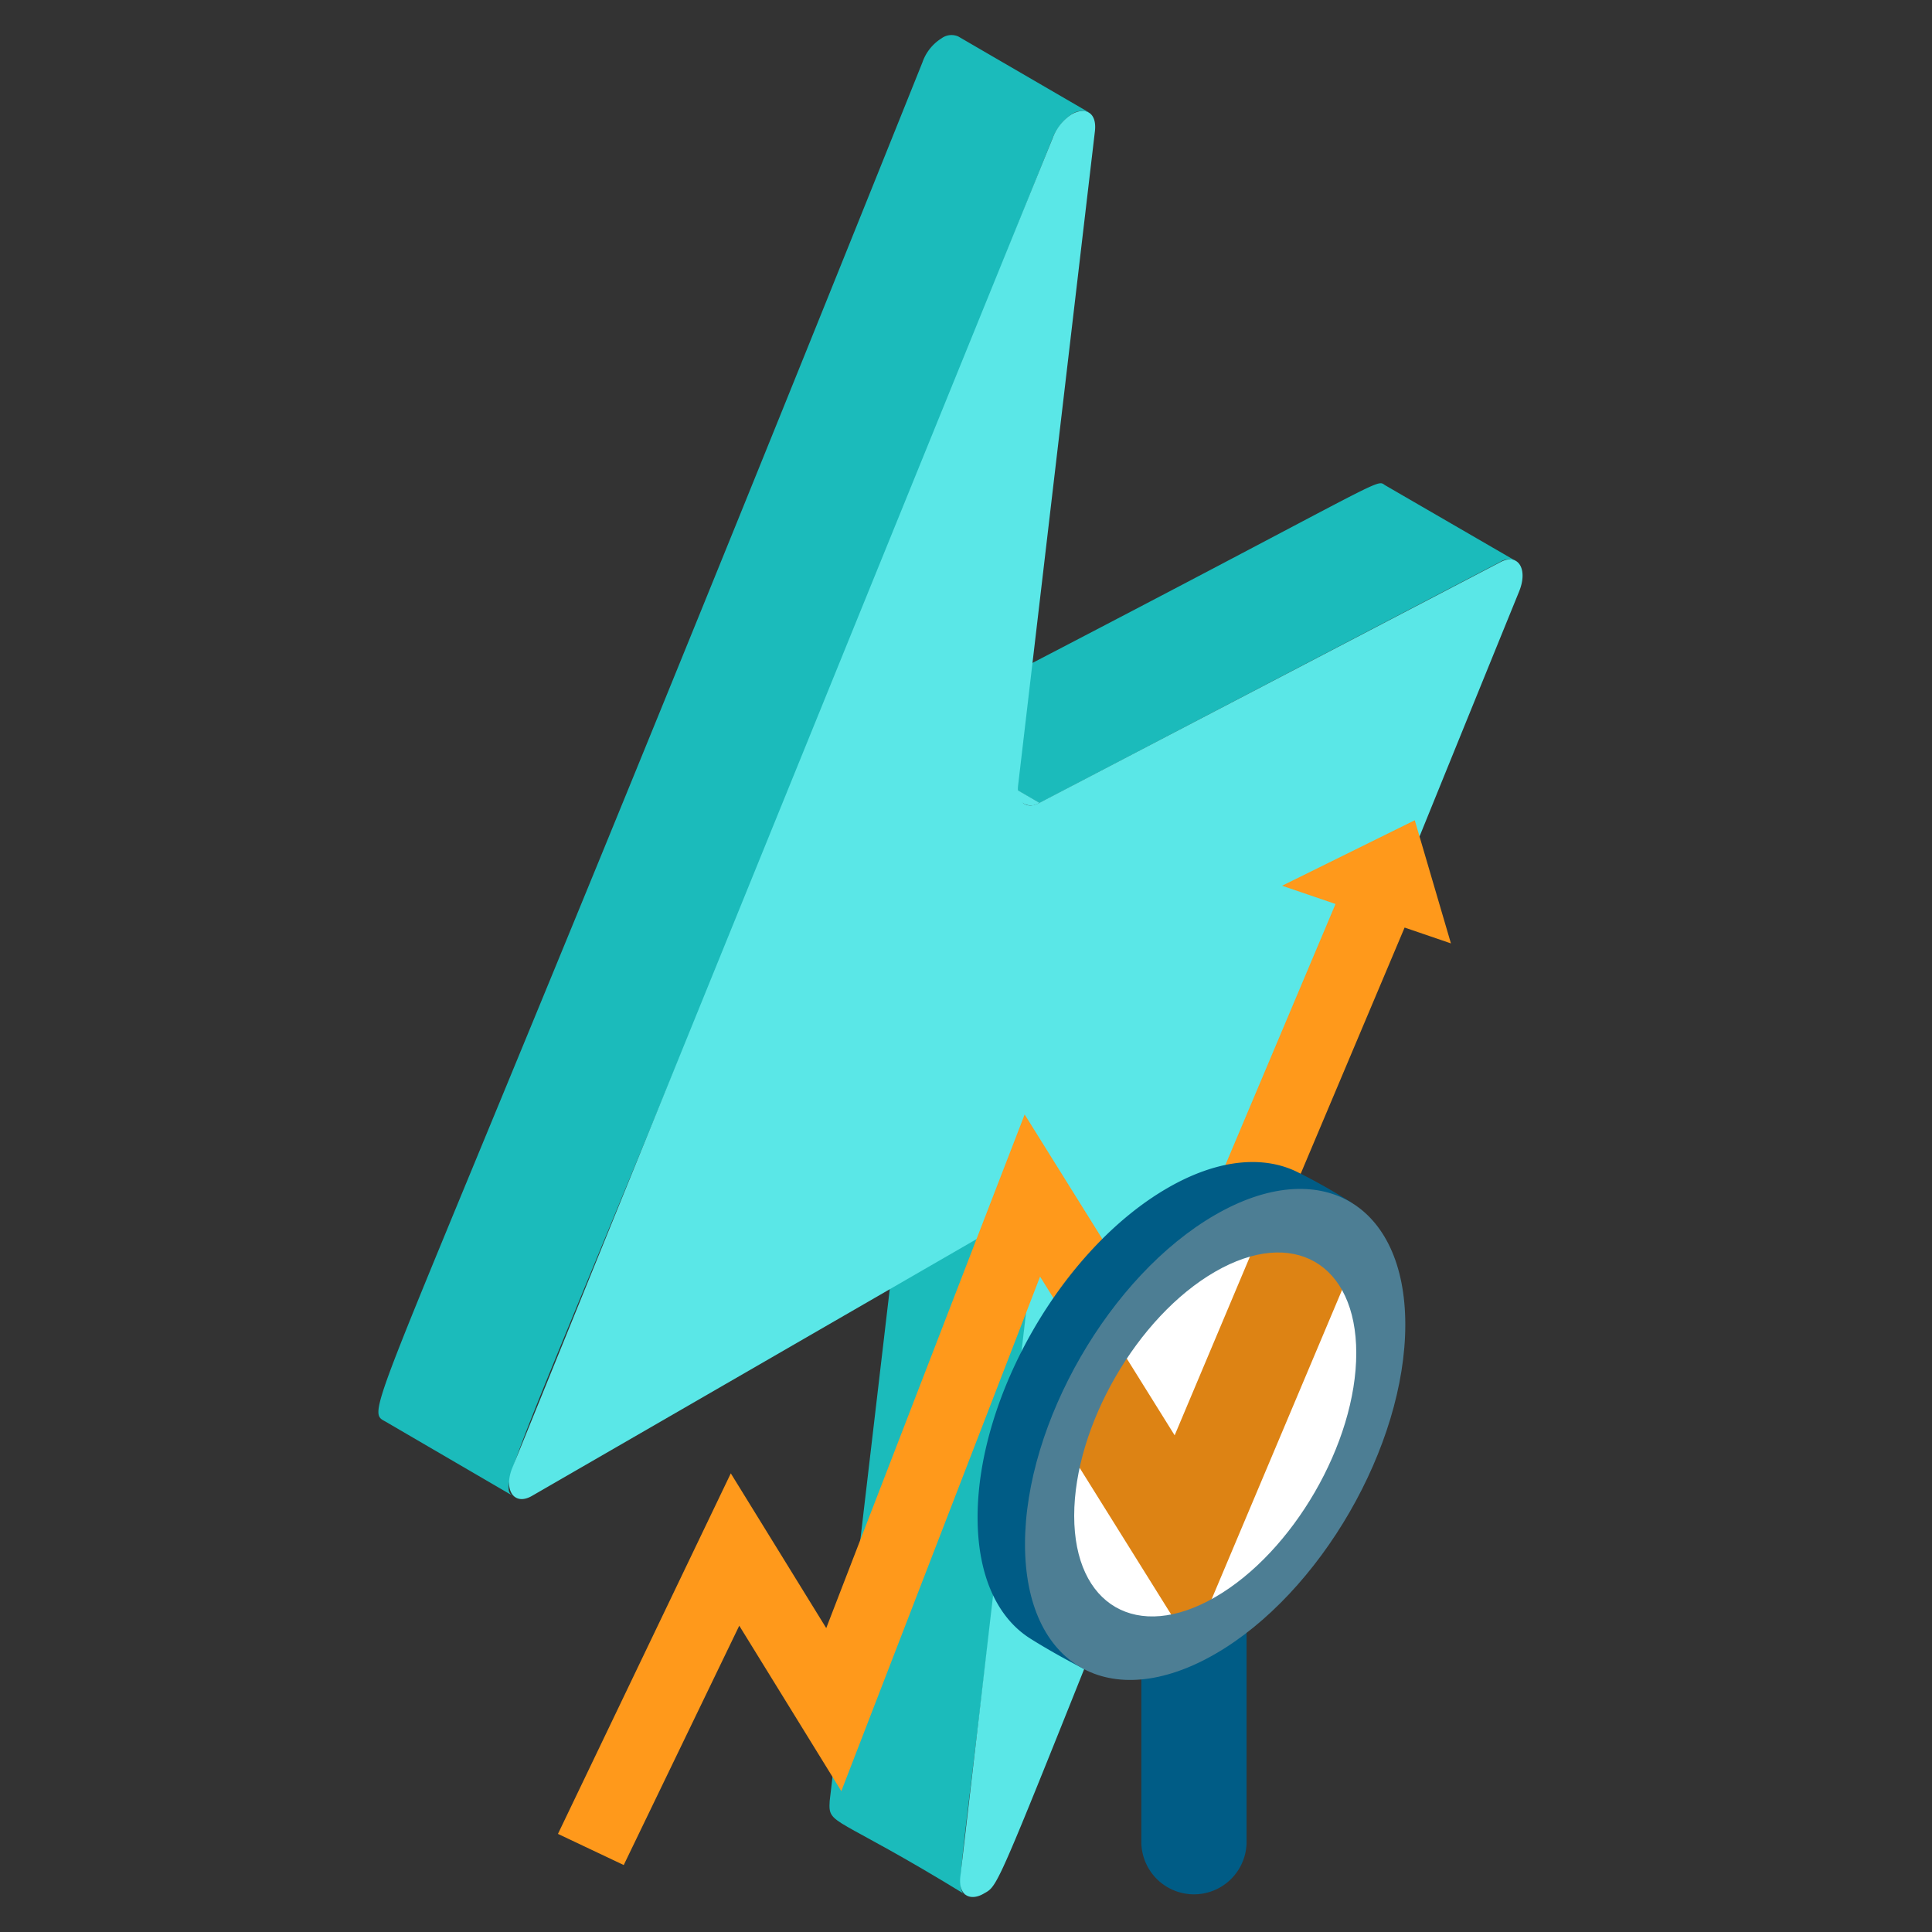
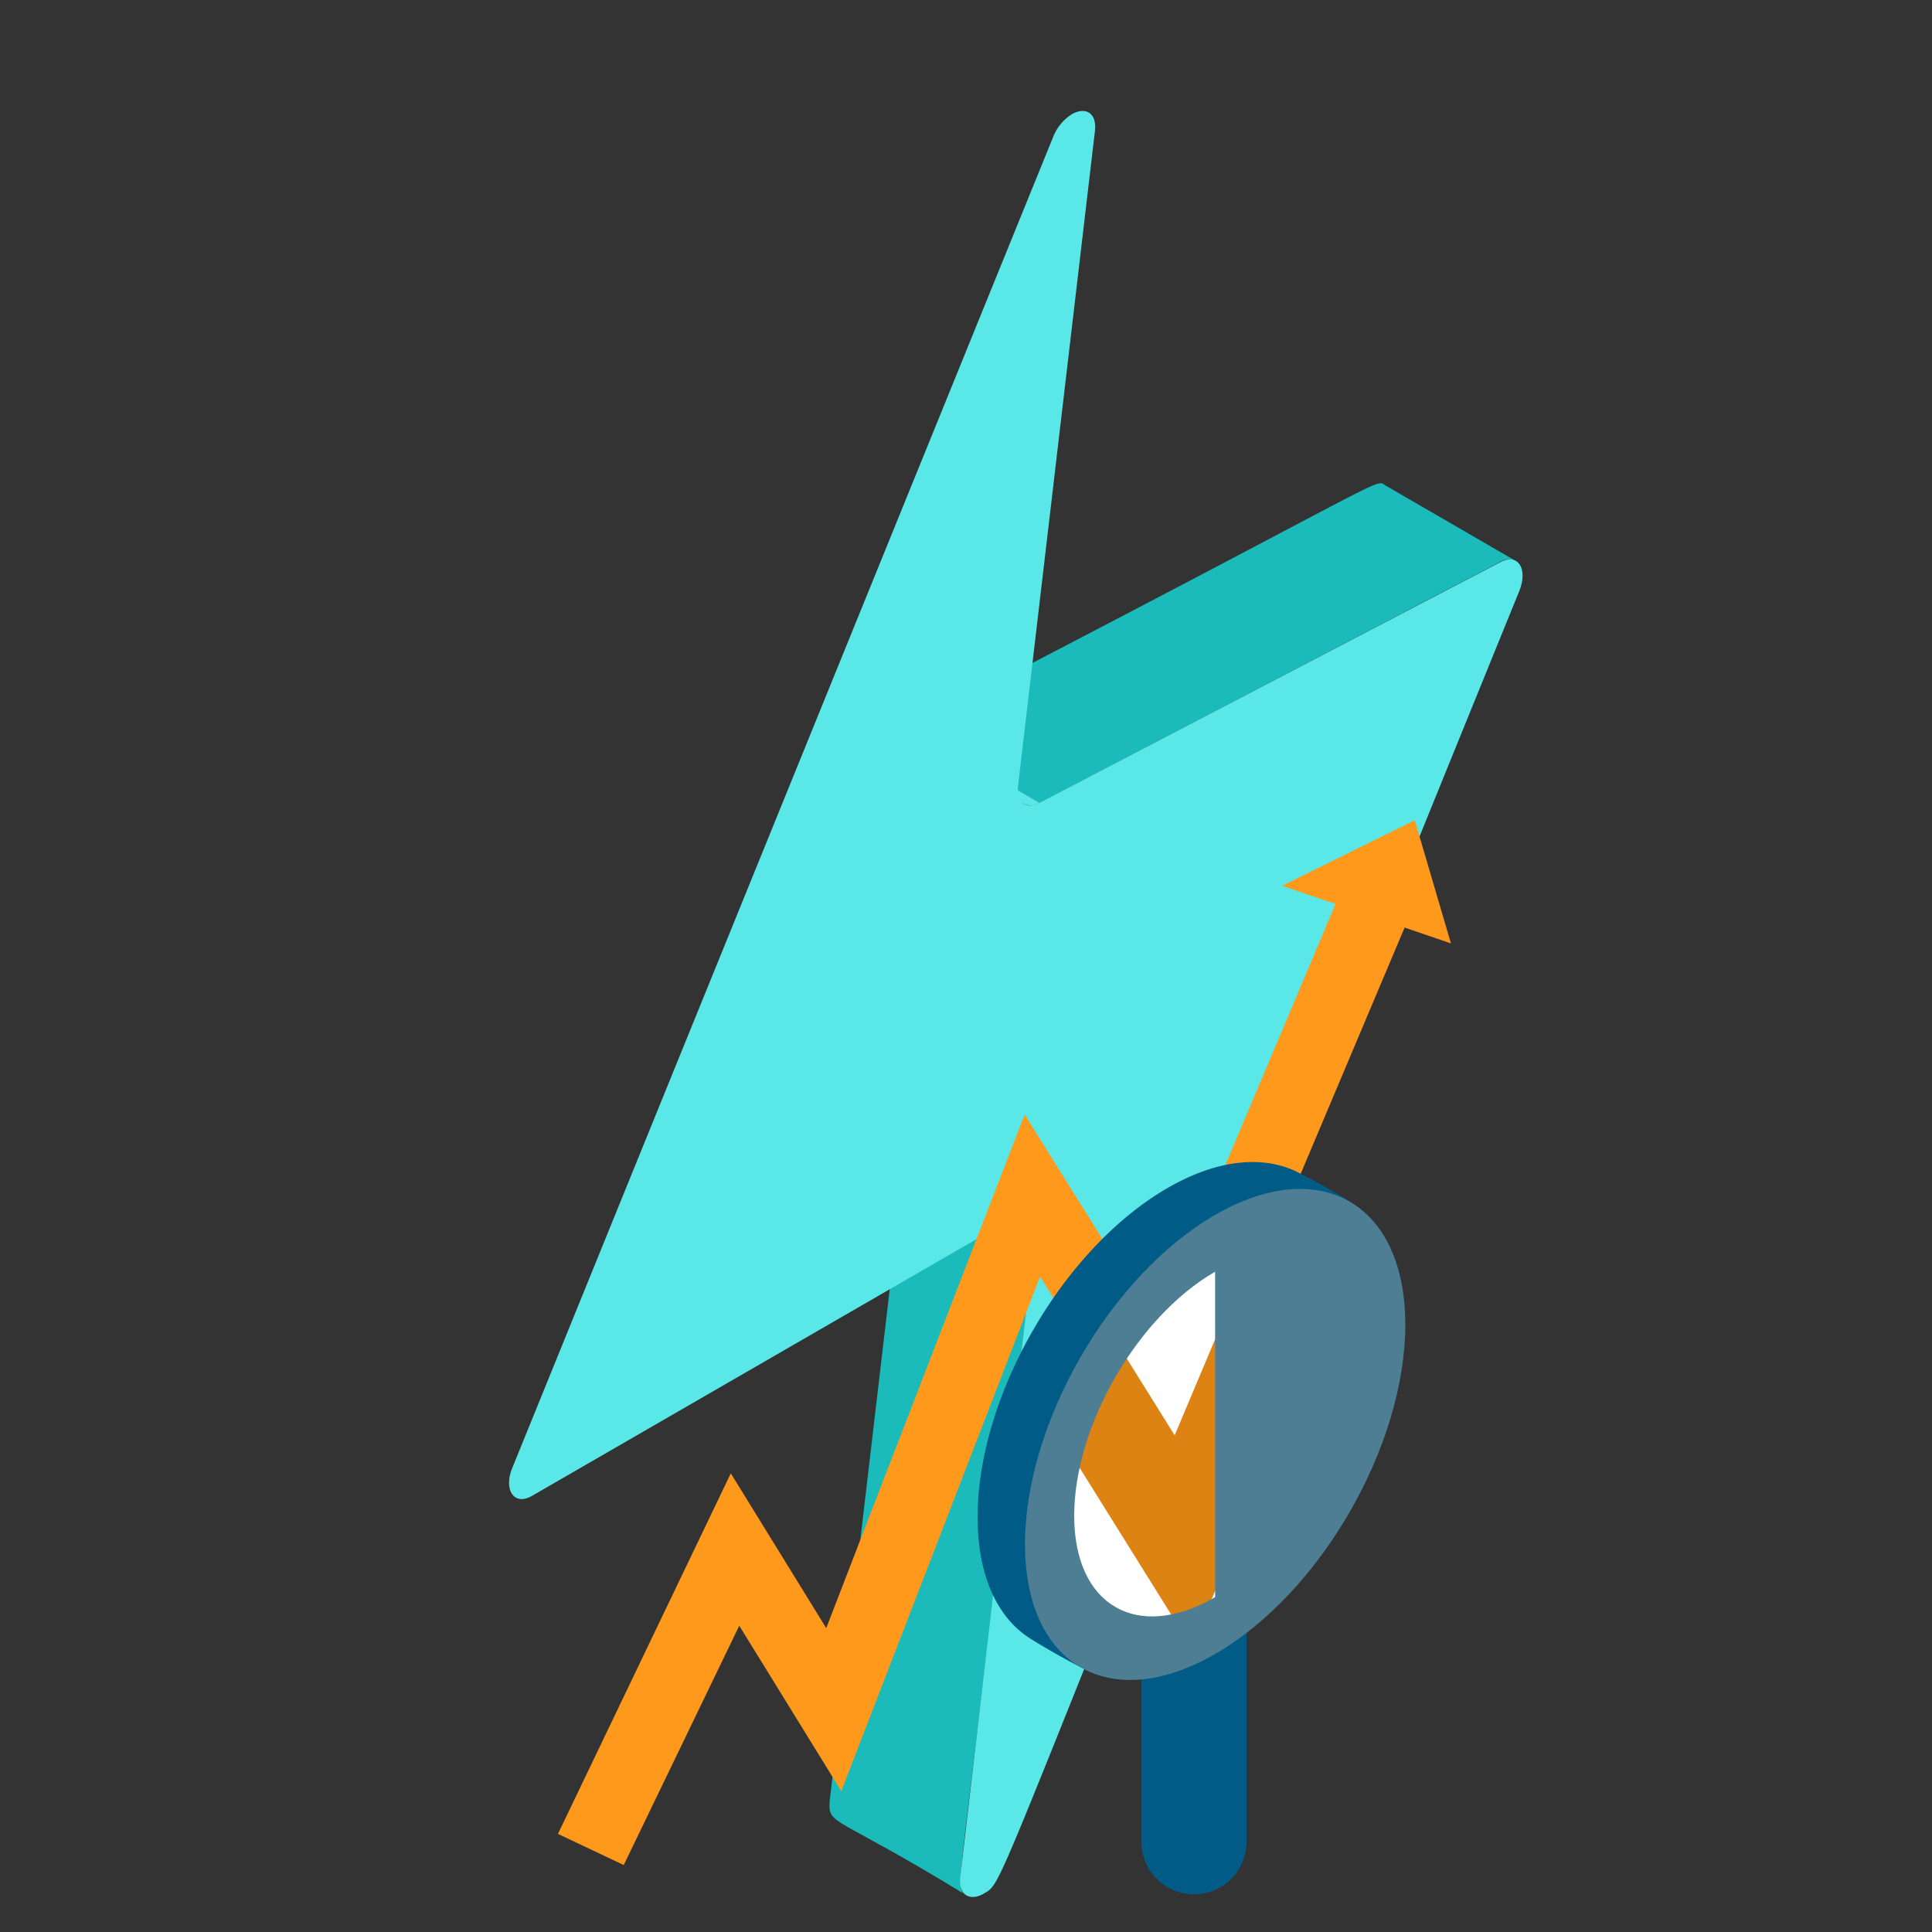
<svg xmlns="http://www.w3.org/2000/svg" id="Layer_1" data-name="Layer 1" viewBox="0 0 500 500">
  <rect x="0" y="0" width="500" height="500" fill="#333333" stroke="none" />
  <defs>
    <style>.cls-1{isolation:isolate;}.cls-2{fill:#1bbbbb;}.cls-3{fill:#5ae7e7;}.cls-4{fill:#ff991b;}.cls-5{fill:#005c86;}.cls-6{fill:#fff;}.cls-7{fill:#dd8314;}.cls-8{fill:#4d7e94;}</style>
  </defs>
  <g class="cls-1">
    <path class="cls-2" d="M250.18,490.55c-34.56-21.23-35.86-17.95-35.46-24.44L234.21,300l33.7,19.65C248.75,491.26,246.34,488.63,250.18,490.55Z" />
    <path class="cls-3" d="M232.47,295.28c33.84,20.89,36.14,18.15,35.43,24.41l-33.77-19.63C234.4,297.69,233.72,296,232.47,295.28Z" />
    <path class="cls-2" d="M392.34,145.21a4,4,0,0,0-4,.16L269,207.83l-33.86-19.65c125.78-65,120.65-64.38,123.31-62.61Z" />
    <path class="cls-3" d="M265.14,208.07l-33.77-19.62a3.91,3.91,0,0,0,3.87-.3L269,207.77A3.88,3.88,0,0,1,265.14,208.07Z" />
-     <path class="cls-2" d="M281.81,29.09a4.62,4.62,0,0,0-4.47.48,13.51,13.51,0,0,0-4.95,6.23C130.61,389.2,127,384,133.42,387.53l-33.7-19.65c-6.42-3.5-2.85,1.76,139-351.73a11.92,11.92,0,0,1,4.95-6.23A4.34,4.34,0,0,1,248,9.44Z" />
    <path class="cls-3" d="M277.37,29.57c3.3-1.9,6.54-.66,6,4.32L263.49,203.22c-.5,4.28,2.06,6.44,5.53,4.55l119.34-62.32c4.48-2.36,7.15,1.73,4.82,7.54C253.81,495.38,260.74,486.52,254.53,490.1c-3.29,1.9-6.55.64-6-4.42l19.34-166c.5-4.4-2.26-6.44-5.83-4.38L137.65,387.15c-4.59,2.65-7.46-1.57-5-7.43l139.79-344A12.43,12.43,0,0,1,277.37,29.57Z" />
  </g>
  <polygon class="cls-4" points="331.8 229.23 345.63 233.95 299.46 343.36 265.18 288.42 213.83 421.35 189.13 381.3 144.4 474.61 161.42 482.67 191.32 420.73 217.73 463.55 269.17 330.39 302.7 384.13 363.51 240.05 375.5 244.15 366.14 212.28 331.8 229.23" />
  <path class="cls-5" d="M309,362.05a13.61,13.61,0,0,0-13.62,13.61V477a13.62,13.62,0,0,0,27.23,0V375.66A13.61,13.61,0,0,0,309,362.05Z" />
  <path class="cls-5" d="M302.17,307.45C275,323.13,253,361.29,253,392.67c0,15.24,5.19,26.07,13.64,31.39,6.53,4.12,13.87,7.85,13.87,7.85s11.91-12.24,15.7-14.43c27.18-15.69,49.21-53.85,49.21-85.23,0-4.84,4.61-20.83,4.61-20.83a148.6,148.6,0,0,0-14.73-8.32C326.52,299,314.91,300.09,302.17,307.45Z" />
  <path class="cls-6" d="M314.48,318.58c-25.18,14.54-45.59,49.89-45.59,79s20.41,40.86,45.59,26.32,45.59-49.89,45.59-79S339.66,304,314.48,318.58Z" />
  <path class="cls-7" d="M326.2,318.75,304,371.46l-17.21-27.6a175.2,175.2,0,0,0-12.06,28.51l33.62,53.88L349.78,328a28.25,28.25,0,0,0-4.4-2.68C339.64,322.6,332.89,319.59,326.2,318.75Z" />
-   <path class="cls-8" d="M314.48,314.41c-27.18,15.69-49.21,53.85-49.21,85.23s22,44.1,49.21,28.41,49.21-53.85,49.21-85.23S341.65,298.72,314.48,314.41Zm0,98.93C294.34,425,278,415.54,278,392.28s16.33-51.54,36.47-63.16S351,326.91,351,350.17,334.62,401.71,314.48,413.34Z" />
+   <path class="cls-8" d="M314.48,314.41c-27.18,15.69-49.21,53.85-49.21,85.23s22,44.1,49.21,28.41,49.21-53.85,49.21-85.23S341.65,298.72,314.48,314.41Zm0,98.93C294.34,425,278,415.54,278,392.28s16.33-51.54,36.47-63.16Z" />
</svg>